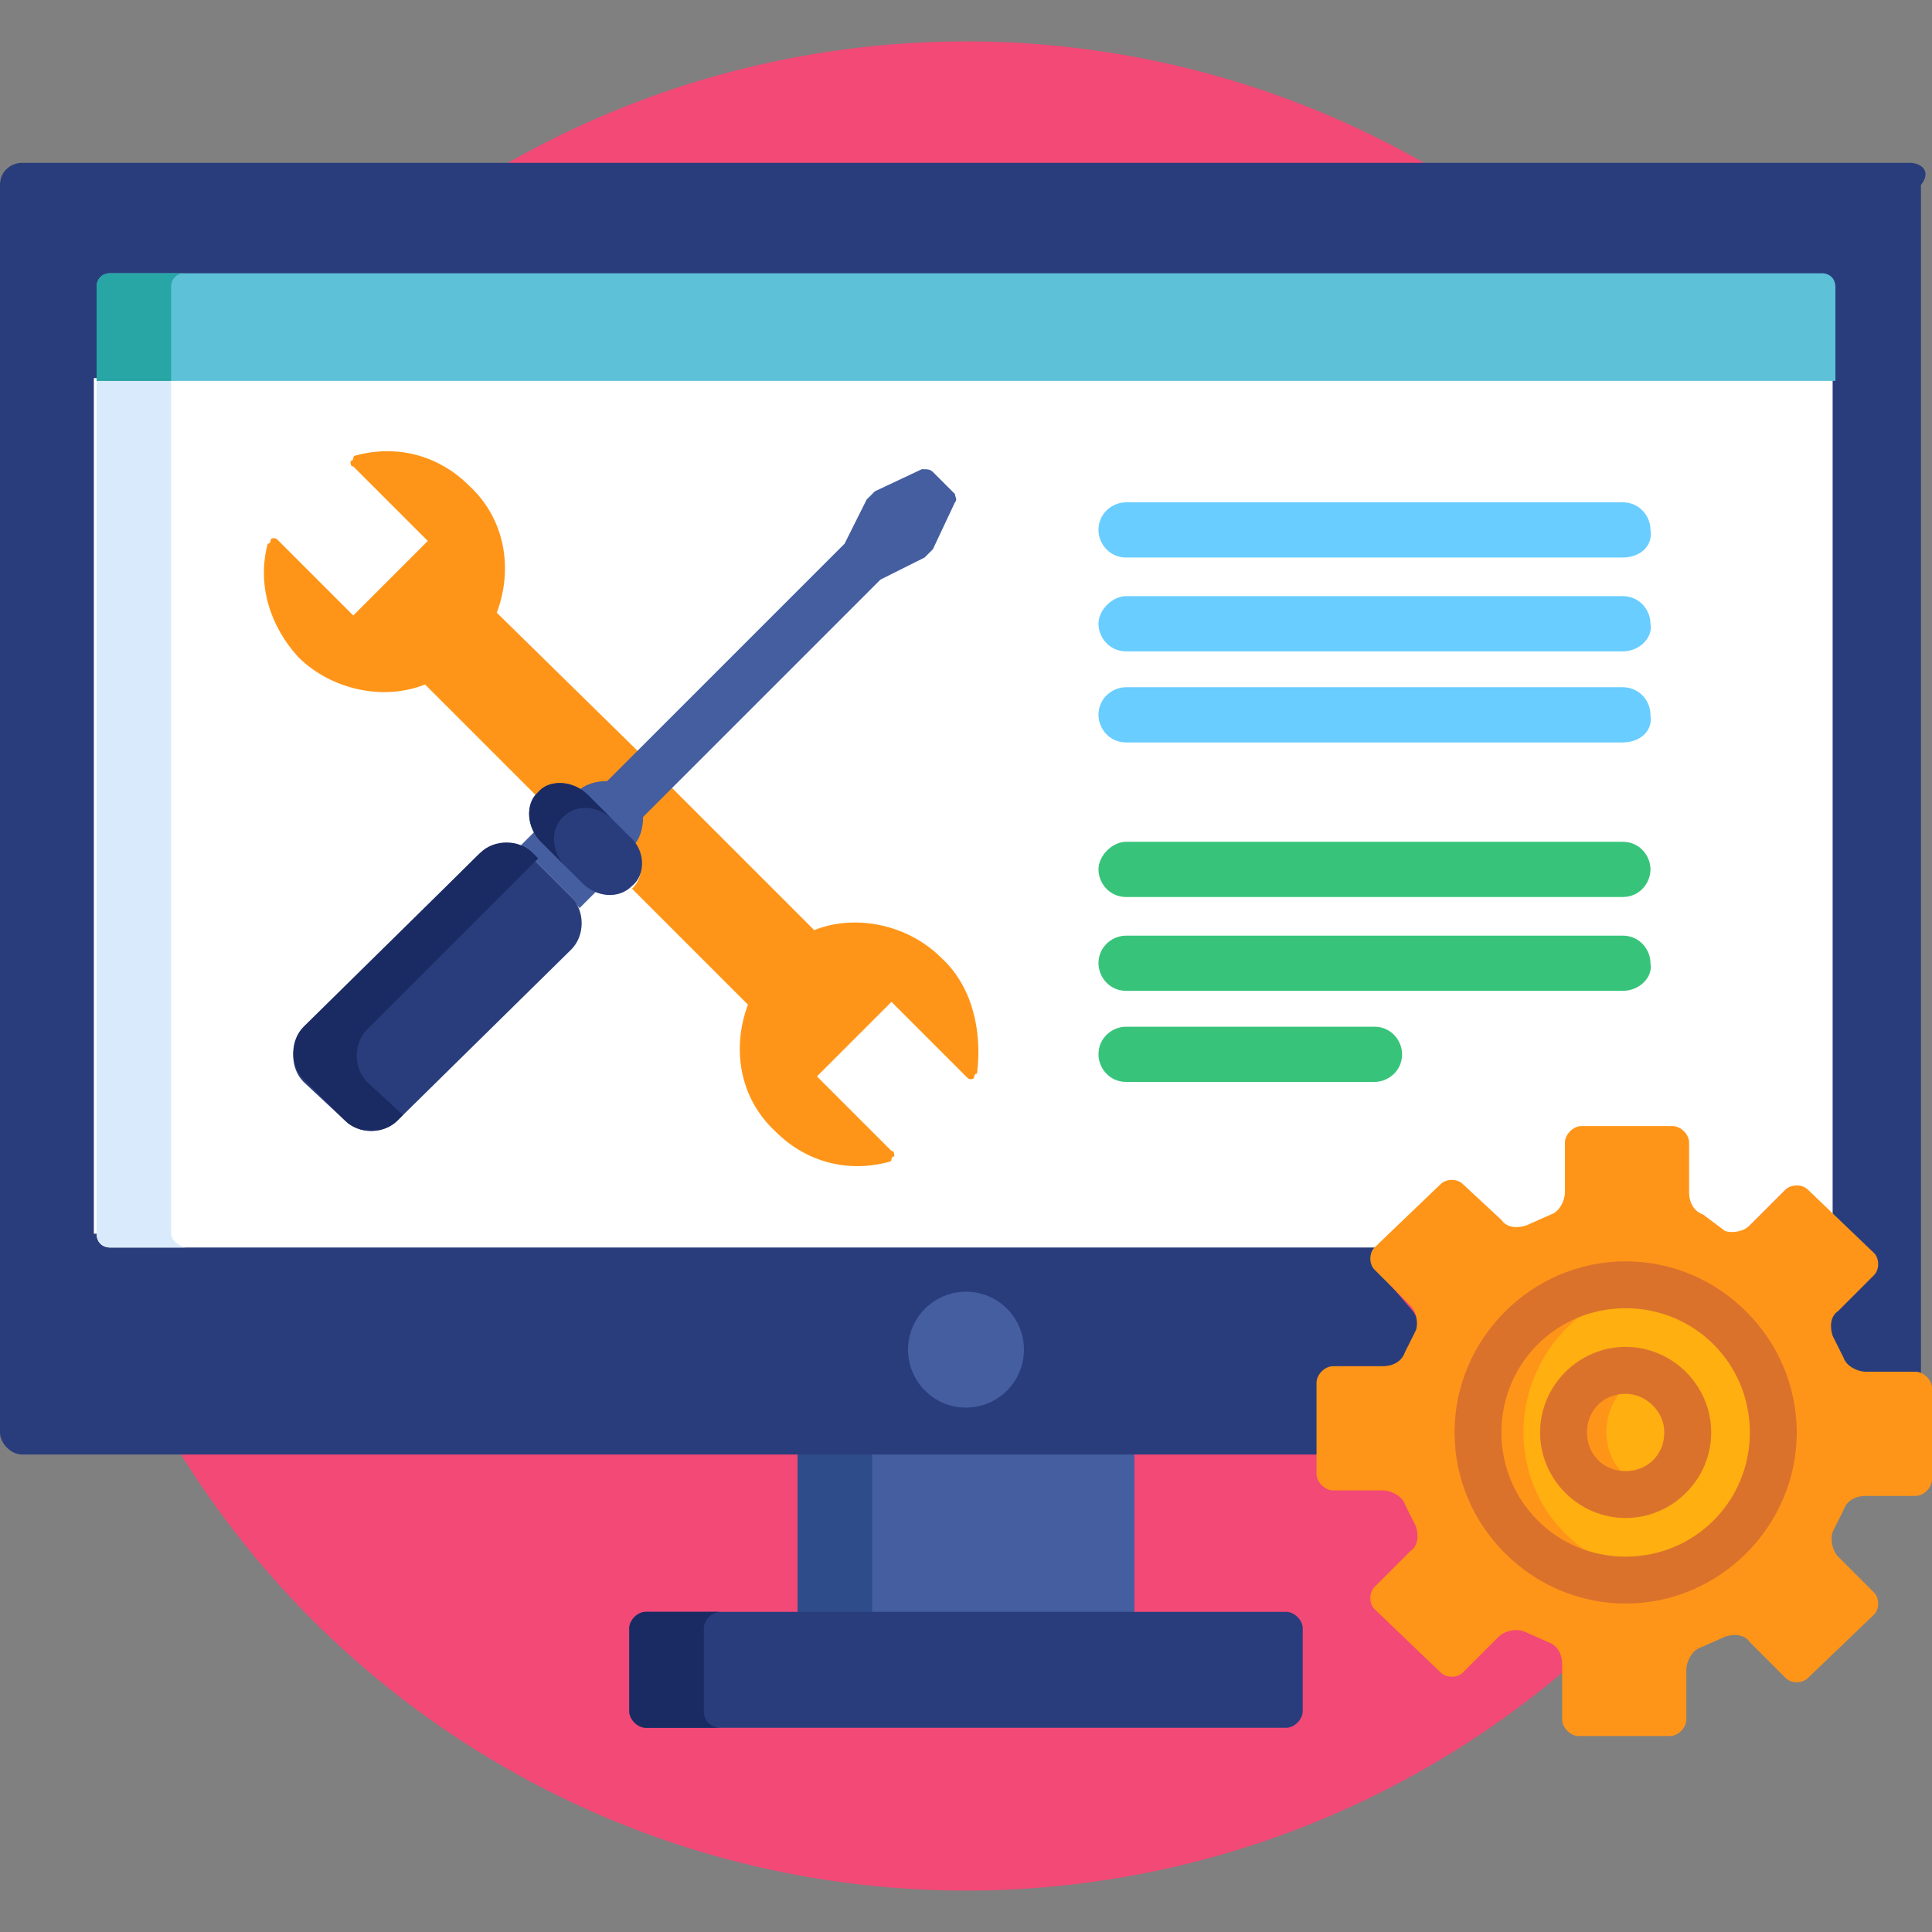
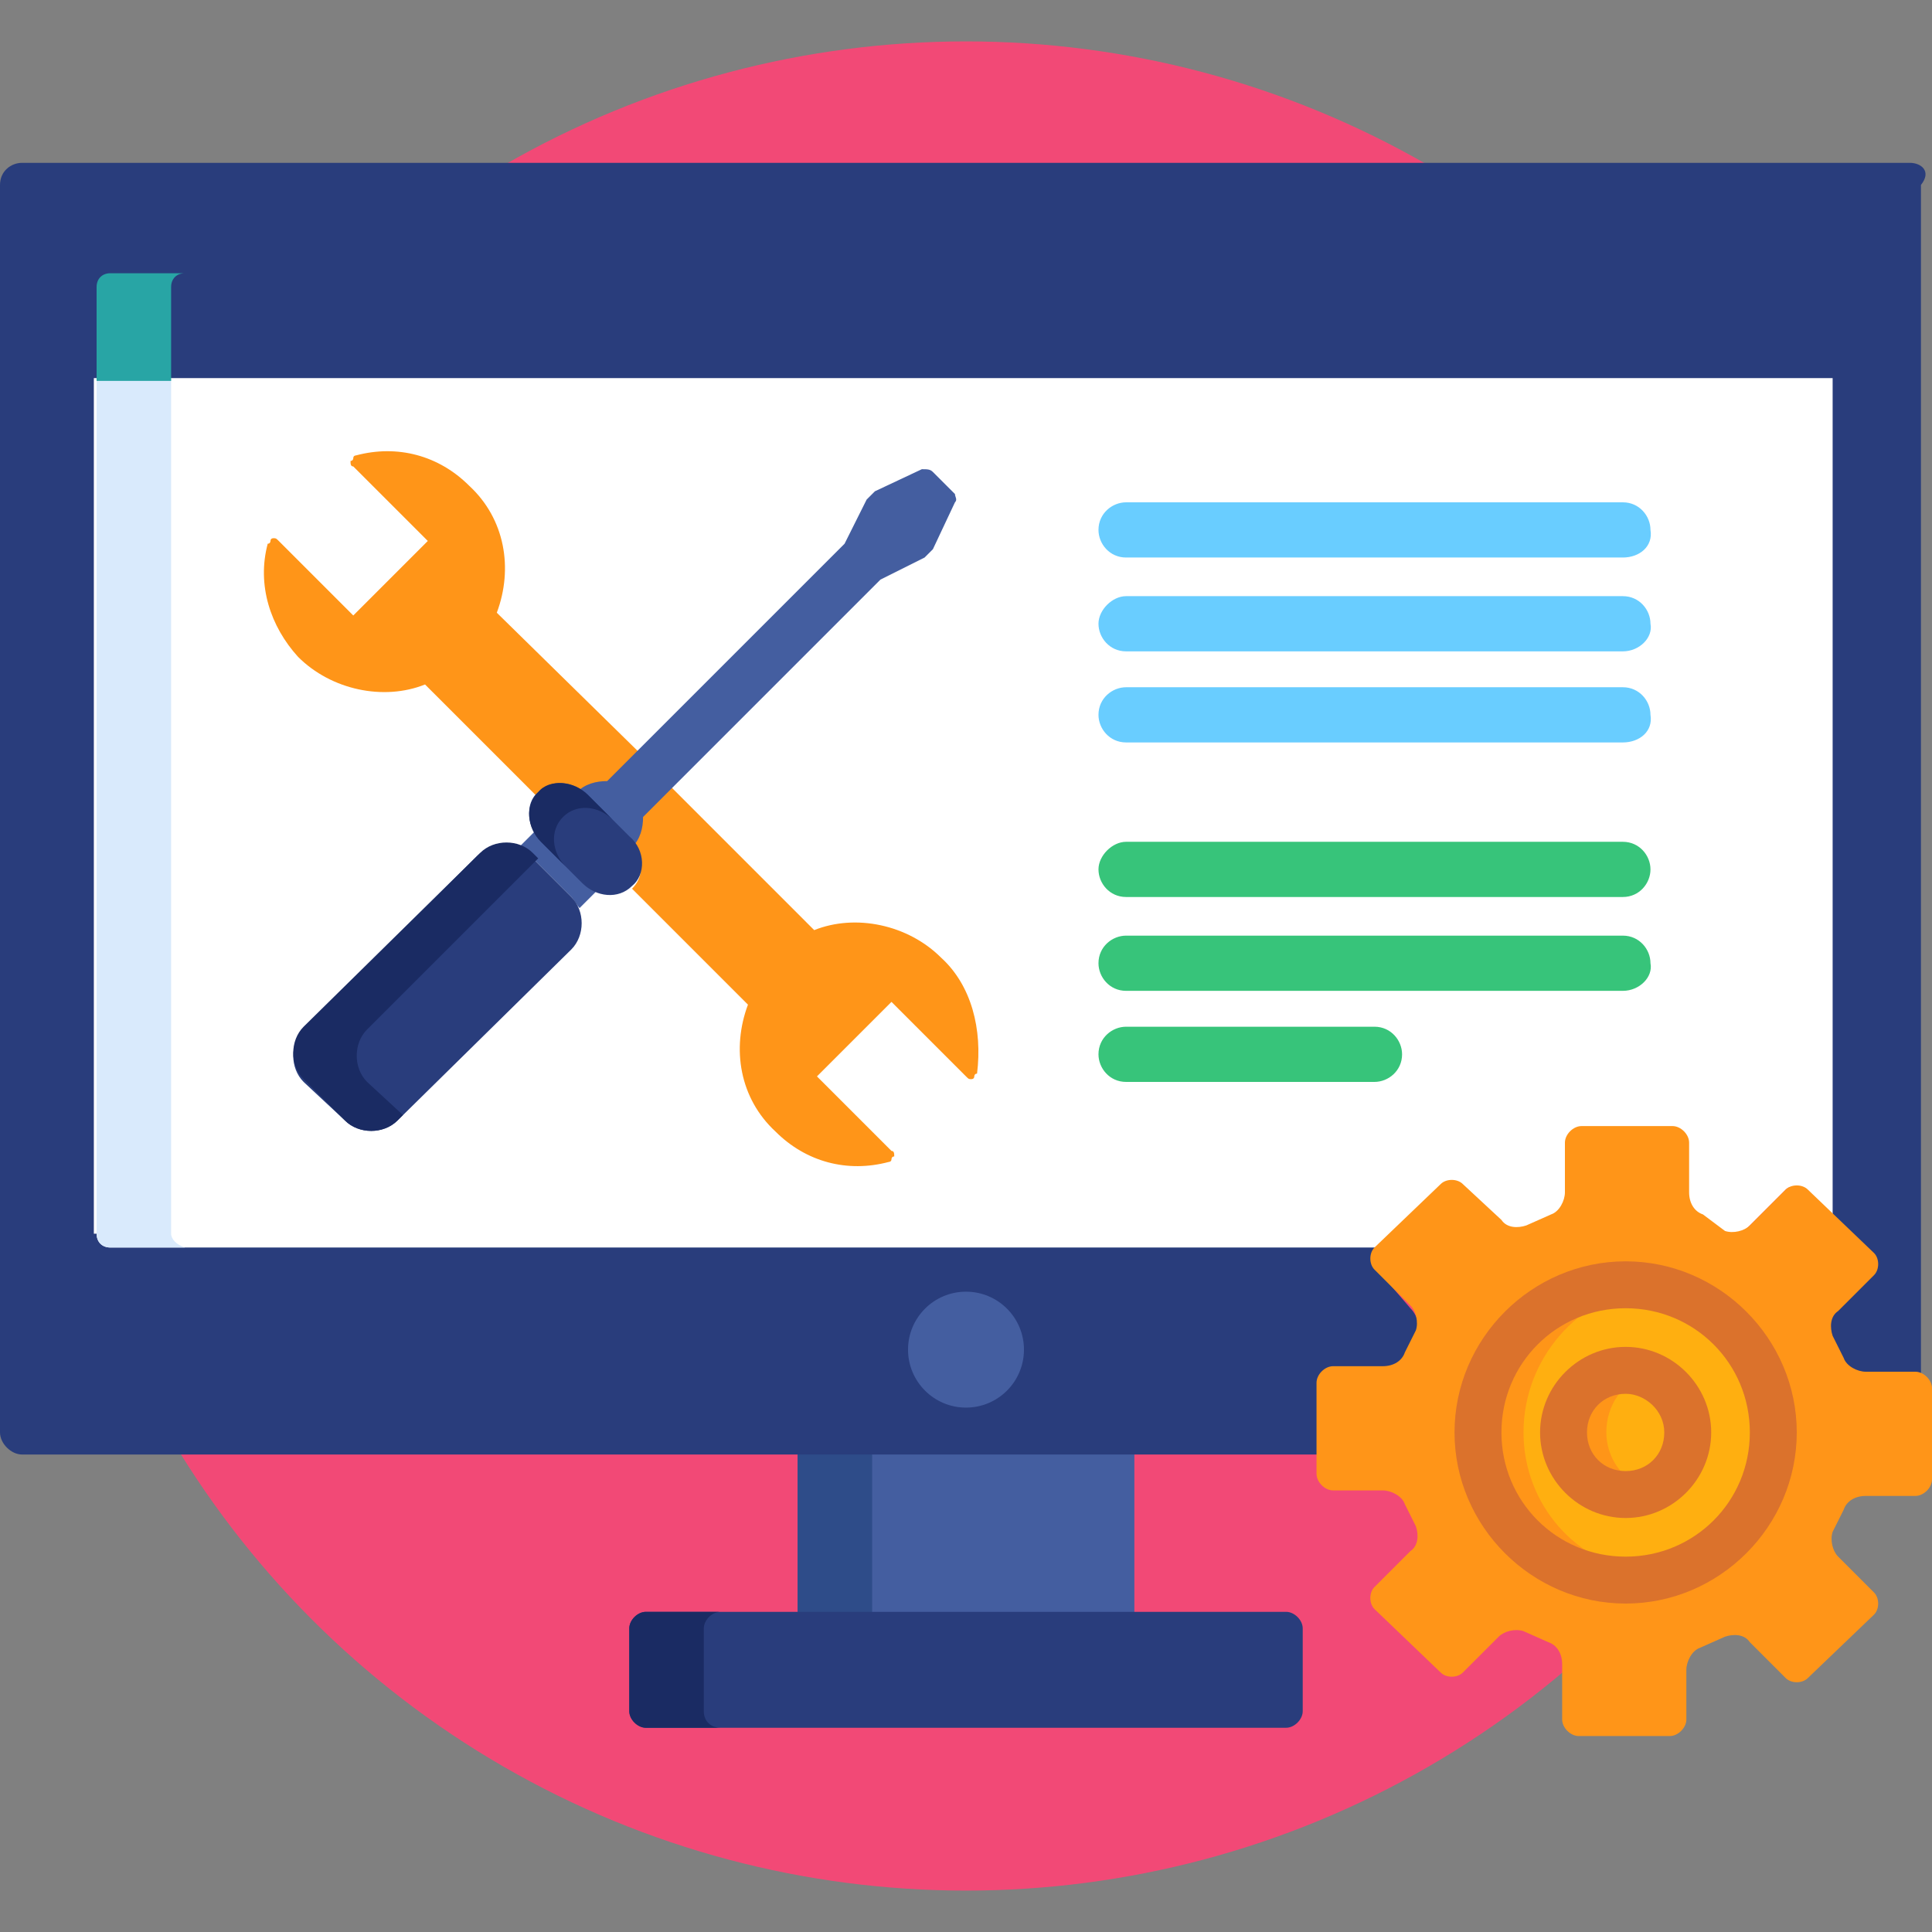
<svg xmlns="http://www.w3.org/2000/svg" id="Capa_1" x="0px" y="0px" width="70px" height="70px" viewBox="0 0 70 70" style="enable-background:new 0 0 70 70;" xml:space="preserve">
  <rect x="0" y="0" width="70" height="70" fill="#808080" stroke="none" />
  <style type="text/css">	.st0{fill:#F24976;}	.st1{fill:#445EA0;}	.st2{fill:#2E4C89;}	.st3{fill:#293D7C;}	.st4{fill:#1A2B63;}	.st5{fill:#FFFFFF;}	.st6{fill:#D9EAFC;}	.st7{fill:#FF9518;}	.st8{fill:#5DC1D8;}	.st9{fill:#28A5A5;}	.st10{fill:#FFAF10;}	.st11{fill:#DB722C;}	.st12{fill:#69CDFF;}	.st13{fill:#37C47A;}</style>
  <circle class="st0" cx="35" cy="35" r="33.5" />
  <rect x="28.9" y="52.5" class="st1" width="12.2" height="6.1" />
  <rect x="28.9" y="52.5" class="st2" width="2.7" height="6.1" />
  <path class="st3" d="M47.2,62c0,0.3-0.3,0.6-0.6,0.6H23.4c-0.3,0-0.6-0.3-0.6-0.6v-3c0-0.3,0.3-0.6,0.6-0.6h23.2 c0.3,0,0.6,0.3,0.6,0.6L47.2,62L47.2,62z" />
  <path class="st4" d="M25.5,62v-3c0-0.3,0.3-0.6,0.6-0.6h-2.7c-0.3,0-0.6,0.3-0.6,0.6v3c0,0.3,0.3,0.6,0.6,0.6h2.7 C25.8,62.6,25.5,62.4,25.5,62z" />
  <path class="st3" d="M69.2,5.9H0.8C0.4,5.9,0,6.2,0,6.7v45.2c0,0.4,0.4,0.8,0.8,0.8h47.1v-2.4c0-0.2,0.2-0.4,0.4-0.4h1.8 c0.4,0,0.8-0.3,0.9-0.6l0.3-0.8c0.2-0.3,0.1-0.8-0.2-1.1L49.9,46c-0.1-0.1-0.1-0.2-0.1-0.3c0-0.1,0-0.2,0.1-0.3l2.4-2.3 c0.1-0.1,0.2-0.1,0.3-0.1c0.1,0,0.2,0,0.3,0.1l1.3,1.3c0.2,0.2,0.4,0.3,0.7,0.3c0.1,0,0.3,0,0.4-0.1l0.8-0.3 c0.3-0.1,0.6-0.5,0.6-0.9v-1.8c0-0.2,0.2-0.4,0.4-0.4h3.3c0.2,0,0.4,0.2,0.4,0.4v1.8c0,0.4,0.3,0.8,0.6,0.9l0.8,0.3 c0.1,0.1,0.2,0.1,0.4,0.1c0.3,0,0.5-0.1,0.7-0.3l1.3-1.3c0.1-0.1,0.2-0.1,0.3-0.1c0.1,0,0.2,0,0.3,0.1l2.4,2.3 c0.1,0.1,0.1,0.2,0.1,0.3c0,0.1,0,0.2-0.1,0.3l-1.3,1.3c-0.3,0.3-0.3,0.7-0.2,1.1l0.3,0.8c0.1,0.3,0.5,0.6,0.9,0.6h1.8 c0.2,0,0.4,0.2,0.4,0.4v2c0.1-0.1,0.1-0.3,0.1-0.4V6.7C70,6.2,69.6,5.9,69.2,5.9z" />
  <path class="st5" d="M3.5,44.7c0,0.3,0.2,0.5,0.5,0.5h46.2l2.2-2.1c0.1-0.1,0.2-0.1,0.3-0.1c0.1,0,0.2,0,0.3,0.1l1.3,1.3 c0.2,0.2,0.4,0.3,0.7,0.3c0.1,0,0.3,0,0.4-0.1l0.8-0.3c0.3-0.1,0.6-0.5,0.6-0.9v-1.8c0-0.2,0.2-0.4,0.4-0.4h3.3 c0.2,0,0.4,0.2,0.4,0.4v1.8c0,0.4,0.3,0.8,0.6,0.9l0.8,0.3c0.1,0.1,0.2,0.1,0.4,0.1c0.3,0,0.5-0.1,0.7-0.3l1.3-1.3 c0.1-0.1,0.2-0.1,0.3-0.1s0.2,0,0.3,0.1l1.1,1V13.7h-63V44.7z" />
  <path class="st6" d="M6.2,44.7v-31H3.5v31c0,0.3,0.2,0.5,0.5,0.5h2.7C6.4,45.1,6.2,44.9,6.2,44.7z" />
  <g>
    <path class="st7" d="M34.1,34.7c-1.2-1.2-3.1-1.6-4.6-1l-5.2-5.2l-1.1,1.1c0,0,0,0.1,0,0.1c0,0.3-0.1,0.6-0.2,0.9c0,0,0,0.1,0,0.2  c0.3,0.5,0.3,1-0.1,1.4l4.2,4.2c-0.6,1.6-0.3,3.4,1,4.6c1.1,1.1,2.6,1.5,4.1,1.1c0,0,0.1,0,0.1-0.1c0,0,0-0.1,0.1-0.1  c0-0.1,0-0.2-0.1-0.2l-2.7-2.7l2.7-2.7l2.7,2.7c0.1,0.1,0.1,0.1,0.2,0.1c0,0,0.1,0,0.1-0.1c0,0,0-0.1,0.1-0.1  C35.6,37.3,35.2,35.7,34.1,34.7z" />
    <path class="st7" d="M20.4,28.5c0.2,0,0.5,0.1,0.7,0.2c0,0,0,0,0.1,0c0,0,0.1,0,0.1,0c0.2-0.2,0.5-0.2,0.7-0.2c0,0,0.1,0,0.1,0  c0,0,0,0,0,0c0,0,0.1,0,0.1,0l1.1-1.1L18,22.2c0.6-1.6,0.3-3.4-1-4.6c-1.1-1.1-2.6-1.5-4.1-1.1c0,0-0.1,0-0.1,0.1  c0,0,0,0.1-0.1,0.1c0,0.1,0,0.2,0.1,0.2l2.7,2.7l-2.7,2.7l-2.7-2.7c-0.1-0.1-0.1-0.1-0.2-0.1c0,0-0.1,0-0.1,0.1c0,0,0,0.1-0.1,0.1  c-0.4,1.5,0.1,3,1.1,4.1c1.2,1.2,3.1,1.6,4.6,1l4.2,4.2C19.8,28.6,20.1,28.5,20.4,28.5z" />
  </g>
  <circle class="st1" cx="35" cy="48.9" r="2.1" />
-   <path class="st8" d="M66,9.9H4c-0.3,0-0.5,0.2-0.5,0.5v3.4h63v-3.4C66.5,10.1,66.3,9.9,66,9.9z" />
  <path class="st9" d="M6.7,9.9H4c-0.3,0-0.5,0.2-0.5,0.5v3.4h2.7v-3.4C6.2,10.1,6.4,9.9,6.7,9.9z" />
  <path class="st7" d="M56.6,62.3c0,0.3,0.3,0.6,0.6,0.6h3.3c0.3,0,0.6-0.3,0.6-0.6v-1.8c0-0.3,0.2-0.7,0.5-0.8l0.9-0.4 c0.3-0.1,0.7-0.1,0.9,0.2l1.3,1.3c0.2,0.2,0.6,0.2,0.8,0l2.4-2.3c0.2-0.2,0.2-0.6,0-0.8l-1.3-1.3c-0.2-0.2-0.3-0.6-0.2-0.9l0.4-0.8 c0.1-0.3,0.4-0.5,0.8-0.5h1.8c0.3,0,0.6-0.3,0.6-0.6v-3.3c0-0.3-0.3-0.6-0.6-0.6h-1.8c-0.3,0-0.7-0.2-0.8-0.5l-0.4-0.8 c-0.1-0.3-0.1-0.7,0.2-0.9l1.3-1.3c0.2-0.2,0.2-0.6,0-0.8l-2.4-2.3c-0.2-0.2-0.6-0.2-0.8,0l-1.3,1.3c-0.2,0.2-0.6,0.3-0.9,0.2 L61.7,44c-0.3-0.1-0.5-0.4-0.5-0.8v-1.8c0-0.3-0.3-0.6-0.6-0.6h-3.3c-0.3,0-0.6,0.3-0.6,0.6v1.8c0,0.3-0.2,0.7-0.5,0.8l-0.9,0.4 c-0.3,0.1-0.7,0.1-0.9-0.2L53,42.9c-0.2-0.2-0.6-0.2-0.8,0l-2.4,2.3c-0.2,0.2-0.2,0.6,0,0.8l1.3,1.3c0.2,0.2,0.3,0.6,0.2,0.9 l-0.4,0.8c-0.1,0.3-0.4,0.5-0.8,0.5h-1.8c-0.3,0-0.6,0.3-0.6,0.6v3.3c0,0.3,0.3,0.6,0.6,0.6h1.8c0.3,0,0.7,0.2,0.8,0.5l0.4,0.8 c0.1,0.3,0.1,0.7-0.2,0.9l-1.3,1.3c-0.2,0.2-0.2,0.6,0,0.8l2.4,2.3c0.2,0.2,0.6,0.2,0.8,0l1.3-1.3c0.2-0.2,0.6-0.3,0.9-0.2l0.9,0.4 c0.3,0.1,0.5,0.4,0.5,0.8V62.3L56.6,62.3z" />
  <path class="st10" d="M58.9,57.2c-3,0-5.4-2.4-5.4-5.3c0-2.9,2.4-5.3,5.4-5.3c3,0,5.4,2.4,5.4,5.3C64.2,54.8,61.8,57.2,58.9,57.2z" />
  <path class="st7" d="M55.2,51.9c0-2.7,2-4.9,4.5-5.3c-0.3,0-0.5-0.1-0.8-0.1c-3,0-5.4,2.4-5.4,5.3c0,2.9,2.4,5.3,5.4,5.3 c0.3,0,0.5,0,0.8-0.1C57.1,56.7,55.2,54.5,55.2,51.9z" />
  <path class="st11" d="M58.9,58.1c-3.4,0-6.2-2.8-6.2-6.2c0-3.4,2.8-6.2,6.2-6.2c3.4,0,6.2,2.8,6.2,6.2 C65.1,55.3,62.3,58.1,58.9,58.1z M58.9,47.4c-2.5,0-4.5,2-4.5,4.5c0,2.5,2,4.5,4.5,4.5c2.5,0,4.5-2,4.5-4.5 C63.4,49.4,61.4,47.4,58.9,47.4z" />
  <path class="st10" d="M58.9,54.1c-1.3,0-2.3-1-2.3-2.2c0-1.2,1-2.2,2.3-2.2c1.3,0,2.3,1,2.3,2.2C61.1,53.1,60.1,54.1,58.9,54.1z" />
  <path class="st7" d="M58.2,51.9c0-1,0.6-1.8,1.4-2.1c-0.3-0.1-0.5-0.2-0.8-0.2c-1.3,0-2.3,1-2.3,2.2c0,1.2,1,2.2,2.3,2.2 c0.3,0,0.6-0.1,0.8-0.2C58.8,53.7,58.2,52.8,58.2,51.9z" />
  <path class="st11" d="M58.9,55c-1.7,0-3.1-1.4-3.1-3.1c0-1.7,1.4-3.1,3.1-3.1c1.7,0,3.1,1.4,3.1,3.1C62,53.6,60.6,55,58.9,55z  M58.9,50.5c-0.8,0-1.4,0.6-1.4,1.4c0,0.8,0.6,1.4,1.4,1.4c0.8,0,1.4-0.6,1.4-1.4C60.3,51.1,59.6,50.5,58.9,50.5z" />
  <g>
    <path class="st1" d="M19.2,31l1.5,1.5c0.1,0.1,0.2,0.3,0.3,0.4l0.6-0.6c-0.2-0.1-0.3-0.2-0.4-0.3l-1.5-1.5  c-0.1-0.1-0.2-0.3-0.3-0.4l-0.6,0.6C18.9,30.8,19.1,30.9,19.2,31z" />
    <path class="st1" d="M34.6,17.9l-0.8-0.8c-0.1-0.1-0.2-0.1-0.4-0.1l-1.7,0.8c-0.1,0.1-0.2,0.2-0.3,0.3l-0.8,1.6l-8.6,8.6  c-0.4,0-0.8,0.1-1.1,0.4c0.1,0.1,0.2,0.1,0.3,0.2l1.5,1.5c0.1,0.1,0.2,0.2,0.2,0.3c0.3-0.3,0.4-0.7,0.4-1.1l8.6-8.6l1.6-0.8  c0.1-0.1,0.2-0.2,0.3-0.3l0.8-1.7C34.7,18.1,34.6,18,34.6,17.9z" />
  </g>
  <path class="st3" d="M22.9,32.1c-0.5,0.5-1.3,0.4-1.8-0.1l-1.5-1.5c-0.5-0.5-0.6-1.4-0.1-1.8c0.5-0.5,1.3-0.4,1.8,0.1l1.5,1.5 C23.4,30.8,23.4,31.7,22.9,32.1z" />
  <g>
    <path class="st12" d="M58.8,20.2h-18c-0.6,0-1-0.5-1-1c0-0.6,0.5-1,1-1h18c0.6,0,1,0.5,1,1C59.9,19.8,59.4,20.2,58.8,20.2z" />
    <path class="st12" d="M58.8,23.6h-18c-0.6,0-1-0.5-1-1s0.5-1,1-1h18c0.6,0,1,0.5,1,1C59.9,23.1,59.4,23.6,58.8,23.6z" />
    <path class="st12" d="M58.8,26.9h-18c-0.6,0-1-0.5-1-1c0-0.6,0.5-1,1-1h18c0.6,0,1,0.5,1,1C59.9,26.5,59.4,26.9,58.8,26.9z" />
  </g>
  <g>
    <path class="st13" d="M58.8,32.5h-18c-0.6,0-1-0.5-1-1s0.5-1,1-1h18c0.6,0,1,0.5,1,1S59.4,32.5,58.8,32.5z" />
    <path class="st13" d="M58.8,35.9h-18c-0.6,0-1-0.5-1-1c0-0.6,0.5-1,1-1h18c0.6,0,1,0.5,1,1C59.9,35.4,59.4,35.9,58.8,35.9z" />
    <path class="st13" d="M49.8,39.2h-9c-0.6,0-1-0.5-1-1c0-0.6,0.5-1,1-1h9c0.6,0,1,0.5,1,1C50.8,38.8,50.3,39.2,49.8,39.2z" />
  </g>
  <path class="st3" d="M14.4,40.6c-0.5,0.5-1.4,0.5-1.9,0L11,39.2c-0.5-0.5-0.5-1.4,0-1.9l6.3-6.3c0.5-0.5,1.4-0.5,1.9,0l1.5,1.5 c0.5,0.5,0.5,1.4,0,1.9L14.4,40.6z" />
  <g>
    <path class="st4" d="M13.3,39.2c-0.5-0.5-0.5-1.4,0-1.9l6.2-6.2l-0.2-0.2c-0.5-0.5-1.4-0.5-1.9,0L11,37.2c-0.5,0.5-0.5,1.4,0,1.9  l1.5,1.5c0.5,0.5,1.4,0.5,1.9,0l0.2-0.2L13.3,39.2z" />
    <path class="st4" d="M20.4,29.6c0.5-0.5,1.3-0.4,1.8,0.1l-0.9-0.9c-0.5-0.5-1.4-0.6-1.8-0.1c-0.5,0.5-0.4,1.3,0.1,1.8l0.9,0.9  C20,30.9,19.9,30.1,20.4,29.6z" />
  </g>
</svg>